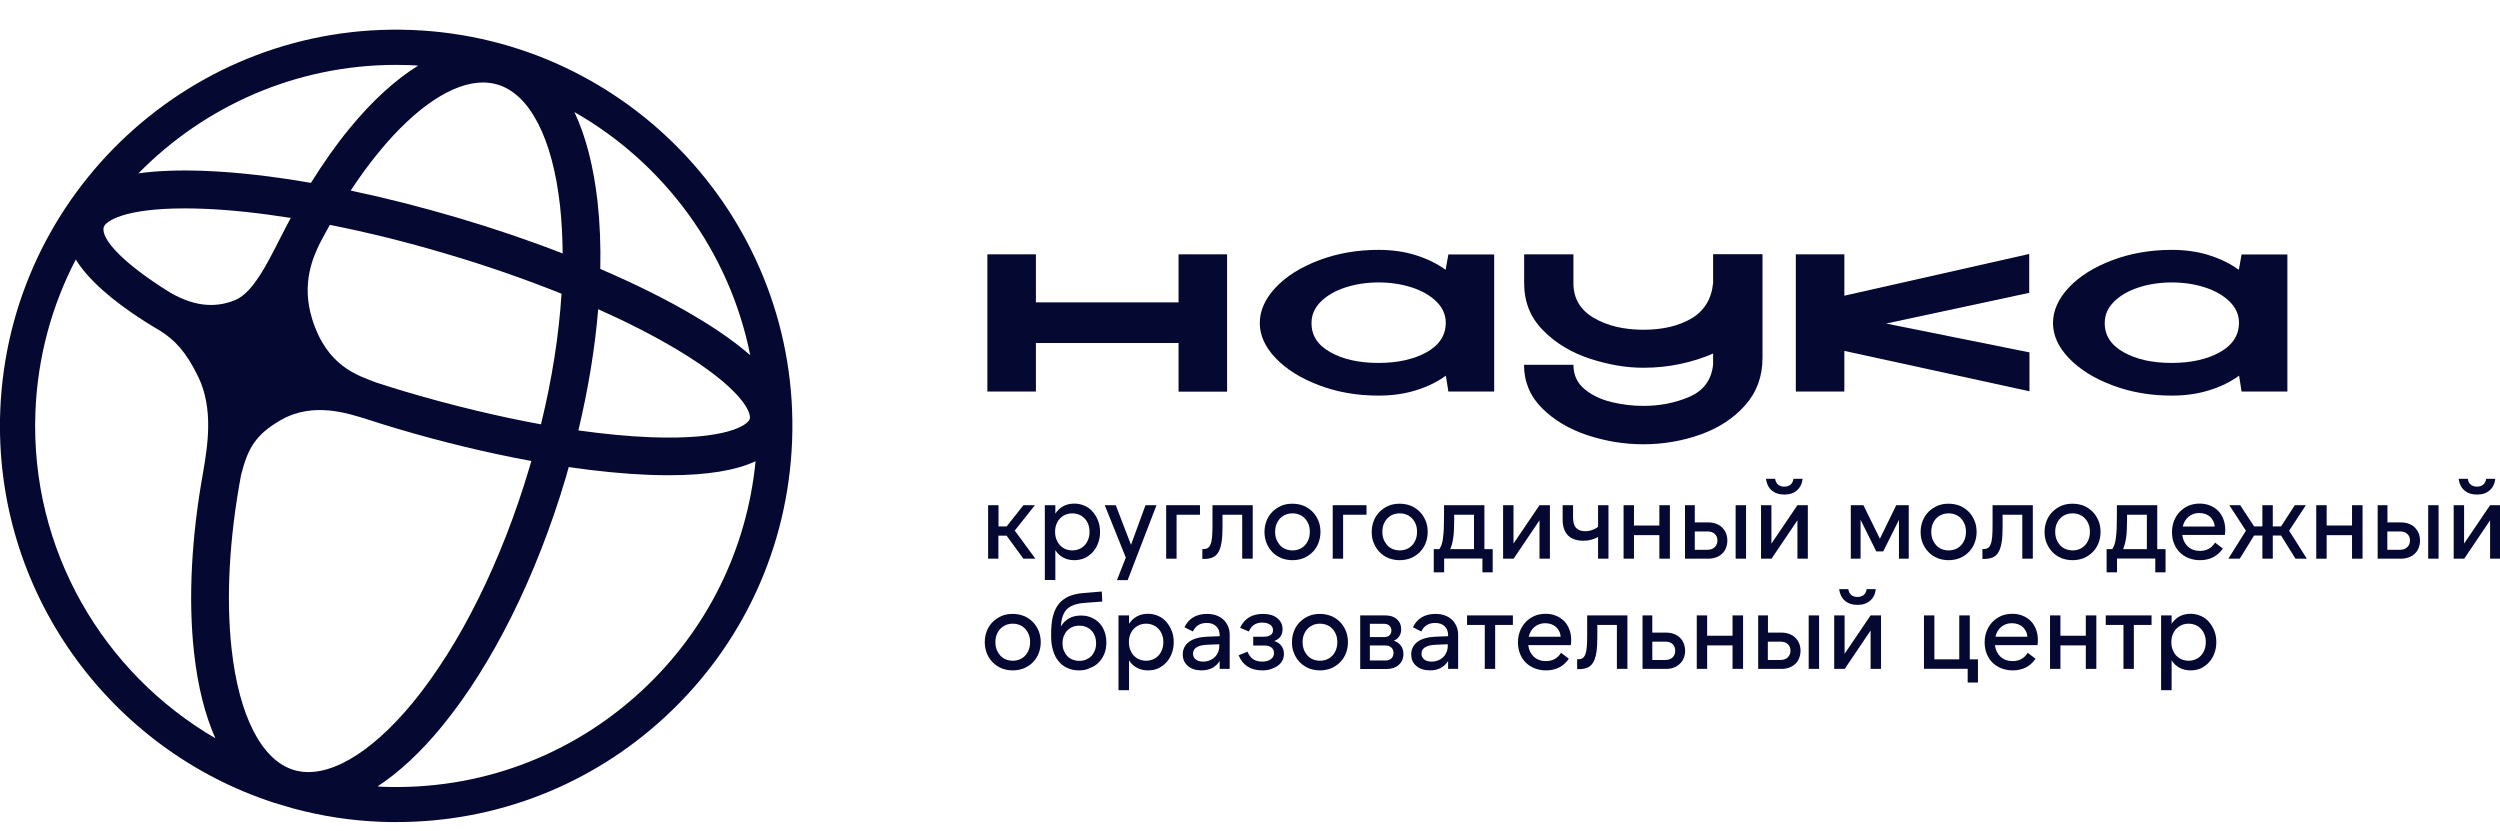
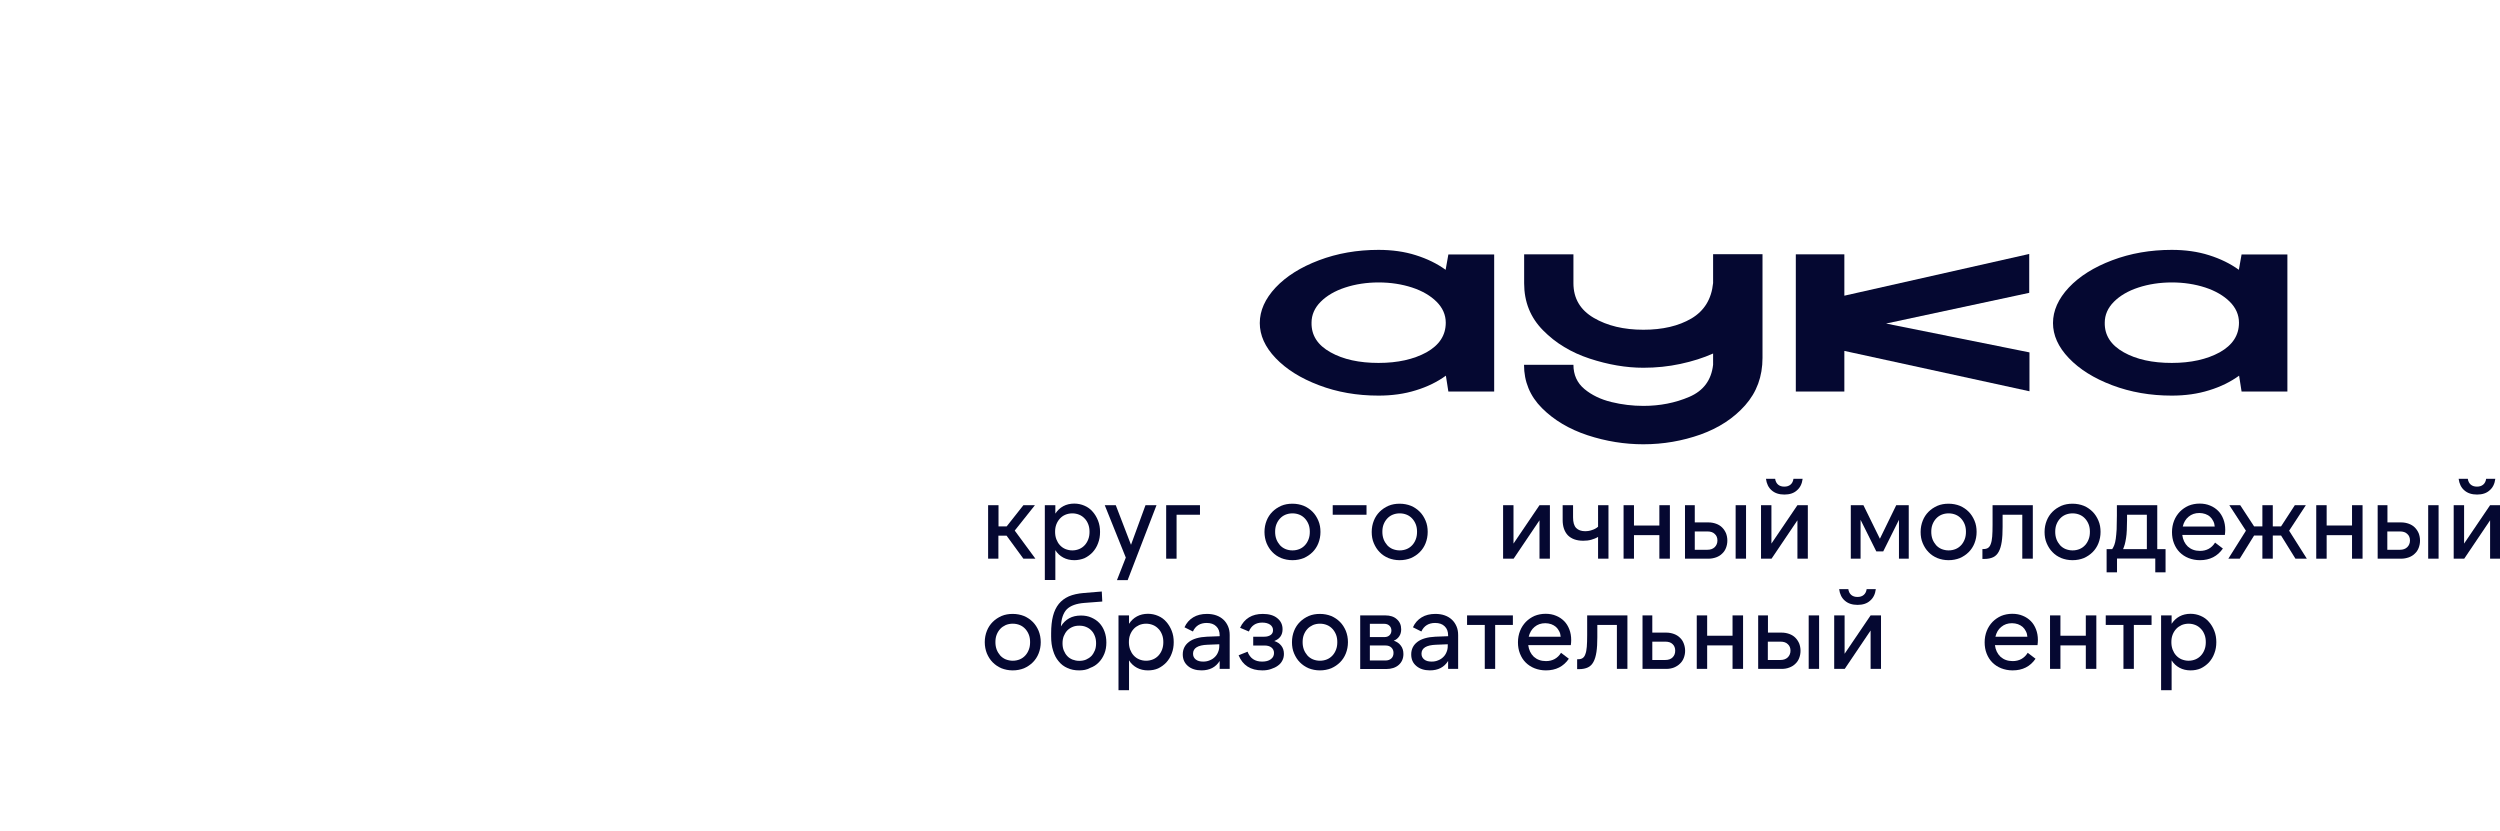
<svg xmlns="http://www.w3.org/2000/svg" version="1.1" id="Слой_1" x="0px" y="0px" viewBox="0 0 2019 671.5" style="enable-background:new 0 0 2019 671.5;" xml:space="preserve">
  <style type="text/css"> .st0{fill:#050831;} </style>
  <g>
    <g>
-       <path class="st0" d="M951.8,277H836.6v39.2h-39.2V205.4h39.2v38.8h115.2v-38.8H991v110.9h-39.2V277z" />
      <path class="st0" d="M1065.2,311.1c-14.8-5.6-26.4-12.9-35-21.9c-8.6-9-12.8-18.5-12.8-28.3c0-10,4.3-19.6,12.8-28.7 c8.6-9.1,20.2-16.4,35-22c14.8-5.6,30.8-8.4,48.1-8.4c10.9,0,21,1.4,30.1,4.3c9.2,2.9,17.2,6.8,24.1,11.8l2.2-12.4h37v110.7h-37 l-2-12.8c-6.9,5-15,9-24.2,11.8c-9.2,2.9-19.3,4.3-30.2,4.3C1095.9,319.5,1079.9,316.7,1065.2,311.1z M1074.5,284.5 c10.3,5.8,23.3,8.6,38.8,8.6c15.5,0,28.4-2.9,38.8-8.6c10.3-5.8,15.5-13.7,15.5-23.9c0-6.3-2.5-12-7.4-16.9 c-4.9-4.9-11.6-8.8-19.8-11.5c-8.3-2.7-17.3-4.1-27-4.1c-9.7,0-18.8,1.4-27,4.1c-8.3,2.7-14.9,6.6-19.8,11.5 c-4.9,4.9-7.4,10.6-7.4,16.9C1059,270.8,1064.1,278.7,1074.5,284.5z" />
      <path class="st0" d="M1230.8,205.4h39.9v23.3c0,12.3,5.5,21.6,16.4,28c10.9,6.4,24.3,9.6,40.1,9.6c15.5,0,28.4-3,38.8-9.1 c10.3-6.1,16.2-15.6,17.5-28.6v-23.3h39.9v83.7c0,15.1-4.7,27.8-14,38.3c-9.3,10.5-21.3,18.3-36,23.6c-14.7,5.2-30.1,7.9-46.2,7.9 c-15.2,0-30.2-2.4-45.1-7.3c-14.8-4.9-27.1-12.2-36.8-21.9c-9.7-9.7-14.5-21.4-14.5-35h39.9c0,8.1,3,14.7,8.9,19.6 c5.9,4.9,13.2,8.4,21.8,10.5c8.6,2.1,17.2,3.1,25.8,3.1c13.3,0,25.7-2.4,37.1-7.3c11.4-4.9,17.8-13.5,19.2-25.9v-9.1 c-7.8,3.5-16.6,6.3-26.4,8.4c-9.7,2.1-19.7,3.1-29.9,3.1c-14,0-28.5-2.5-43.4-7.4c-14.9-4.9-27.5-12.5-37.6-22.8 c-10.2-10.3-15.3-22.9-15.3-38V205.4z" />
      <path class="st0" d="M1450.3,205.4h39.2v33.4l149.3-33.7v31.4l-115.6,24.8l115.8,23.3v31.4l-149.5-32.6v32.8h-39.2V205.4z" />
      <path class="st0" d="M1705.8,311.1c-14.8-5.6-26.4-12.9-35-21.9c-8.6-9-12.8-18.5-12.8-28.3c0-10,4.3-19.6,12.8-28.7 c8.6-9.1,20.2-16.4,35-22c14.8-5.6,30.8-8.4,48.1-8.4c10.9,0,21,1.4,30.1,4.3c9.2,2.9,17.2,6.8,24.1,11.8l2.2-12.4h37v110.7h-37 l-2-12.8c-6.9,5-15,9-24.2,11.8c-9.2,2.9-19.3,4.3-30.2,4.3C1736.6,319.5,1720.6,316.7,1705.8,311.1z M1715.1,284.5 c10.3,5.8,23.3,8.6,38.8,8.6c15.5,0,28.4-2.9,38.8-8.6c10.3-5.8,15.5-13.7,15.5-23.9c0-6.3-2.5-12-7.4-16.9 c-4.9-4.9-11.6-8.8-19.8-11.5c-8.3-2.7-17.3-4.1-27-4.1c-9.7,0-18.8,1.4-27,4.1c-8.3,2.7-14.9,6.6-19.8,11.5 c-4.9,4.9-7.4,10.6-7.4,16.9C1699.6,270.8,1704.8,278.7,1715.1,284.5z" />
    </g>
    <g>
      <path class="st0" d="M812.9,432.6h-6.6v18.6H798V408h8.4v17.1h6.6l13.5-17.1h9.3l-16.3,20.5l16.7,22.7h-9.7L812.9,432.6z" />
      <path class="st0" d="M867.6,452.4c-3.3,0-6.3-0.7-8.9-2.1c-2.6-1.4-4.8-3.4-6.4-6v24.1h-8.5V408h8.5v6.8c1.7-2.6,3.8-4.6,6.4-6 c2.6-1.4,5.6-2.1,8.9-2.1c2.9,0,5.7,0.6,8.2,1.7c2.6,1.1,4.8,2.7,6.6,4.8c1.8,2,3.3,4.5,4.4,7.3c1.1,2.8,1.6,5.8,1.6,9.1 c0,3.3-0.5,6.3-1.6,9.1c-1,2.8-2.5,5.2-4.4,7.3c-1.9,2-4.1,3.6-6.6,4.8C873.3,451.8,870.5,452.4,867.6,452.4z M866,444.5 c2,0,3.9-0.4,5.6-1.1c1.7-0.7,3.2-1.8,4.4-3.1c1.2-1.3,2.2-2.9,2.9-4.8c0.7-1.8,1-3.8,1-6c0-2.2-0.3-4.2-1-6s-1.6-3.4-2.9-4.7 c-1.2-1.3-2.7-2.4-4.4-3.1c-1.7-0.7-3.6-1.1-5.6-1.1c-2,0-3.9,0.4-5.6,1.1c-1.7,0.7-3.2,1.8-4.4,3.1c-1.2,1.3-2.2,2.9-2.9,4.7 c-0.7,1.8-1,3.8-1,6c0,2.1,0.3,4.1,1,6c0.7,1.8,1.6,3.4,2.9,4.8c1.2,1.3,2.7,2.4,4.4,3.1C862.2,444.1,864,444.5,866,444.5z" />
      <path class="st0" d="M902.1,468.4l7.1-18.1L892.2,408h8.9l12.3,32l11.7-32h8.9l-23.3,60.5H902.1z" />
      <path class="st0" d="M941.8,408h27.3v7.7h-18.9v35.5h-8.4V408z" />
-       <path class="st0" d="M971,443.4h0.9c1.5,0,2.7-0.3,3.6-0.9c0.9-0.6,1.7-1.6,2.2-3.1c0.6-1.5,1-3.5,1.2-6c0.2-2.5,0.3-5.7,0.3-9.5 V408h32.5v43.2h-8.5v-35.5h-15.9v9.9c0,4.7-0.2,8.6-0.7,11.9c-0.5,3.3-1.3,6-2.4,8c-1.1,2.1-2.6,3.6-4.5,4.5 c-1.9,0.9-4.3,1.4-7.1,1.4H971V443.4z" />
      <path class="st0" d="M1043.8,452.4c-3.3,0-6.3-0.6-9.1-1.7c-2.8-1.2-5.1-2.7-7.1-4.8c-2-2-3.5-4.4-4.7-7.2 c-1.1-2.8-1.7-5.8-1.7-9.1c0-3.3,0.6-6.3,1.7-9.1c1.1-2.8,2.7-5.2,4.7-7.2c2-2,4.4-3.6,7.1-4.8c2.8-1.2,5.8-1.7,9.1-1.7 s6.3,0.6,9.1,1.7c2.8,1.2,5.1,2.8,7.1,4.8c2,2,3.5,4.4,4.7,7.2s1.7,5.8,1.7,9.1c0,3.3-0.6,6.3-1.7,9.1s-2.7,5.2-4.7,7.2 c-2,2-4.4,3.6-7.1,4.8C1050.1,451.8,1047.1,452.4,1043.8,452.4z M1043.8,444.5c2.1,0,4-0.4,5.7-1.1c1.7-0.7,3.2-1.8,4.4-3.1 c1.2-1.3,2.2-2.9,2.9-4.8c0.7-1.8,1-3.8,1-6c0-2.2-0.3-4.2-1-6c-0.7-1.8-1.7-3.4-2.9-4.7s-2.7-2.4-4.4-3.1 c-1.7-0.7-3.6-1.1-5.7-1.1s-4,0.4-5.7,1.1s-3.2,1.8-4.4,3.1s-2.2,2.9-2.9,4.7c-0.7,1.8-1,3.8-1,6c0,2.1,0.3,4.1,1,6 c0.7,1.8,1.7,3.4,2.9,4.8c1.2,1.3,2.7,2.4,4.4,3.1S1041.7,444.5,1043.8,444.5z" />
-       <path class="st0" d="M1076.3,408h27.3v7.7h-18.9v35.5h-8.4V408z" />
+       <path class="st0" d="M1076.3,408h27.3v7.7h-18.9h-8.4V408z" />
      <path class="st0" d="M1130.4,452.4c-3.3,0-6.3-0.6-9.1-1.7c-2.8-1.2-5.1-2.7-7.1-4.8c-2-2-3.5-4.4-4.7-7.2s-1.7-5.8-1.7-9.1 c0-3.3,0.6-6.3,1.7-9.1s2.7-5.2,4.7-7.2c2-2,4.4-3.6,7.1-4.8c2.8-1.2,5.8-1.7,9.1-1.7c3.3,0,6.3,0.6,9.1,1.7 c2.8,1.2,5.1,2.8,7.1,4.8c2,2,3.5,4.4,4.7,7.2s1.7,5.8,1.7,9.1c0,3.3-0.6,6.3-1.7,9.1s-2.7,5.2-4.7,7.2c-2,2-4.4,3.6-7.1,4.8 C1136.7,451.8,1133.7,452.4,1130.4,452.4z M1130.4,444.5c2.1,0,4-0.4,5.7-1.1c1.7-0.7,3.2-1.8,4.4-3.1c1.2-1.3,2.2-2.9,2.9-4.8 c0.7-1.8,1-3.8,1-6c0-2.2-0.3-4.2-1-6c-0.7-1.8-1.7-3.4-2.9-4.7c-1.2-1.3-2.7-2.4-4.4-3.1c-1.7-0.7-3.6-1.1-5.7-1.1 c-2.1,0-4,0.4-5.7,1.1c-1.7,0.7-3.2,1.8-4.4,3.1s-2.2,2.9-2.9,4.7c-0.7,1.8-1,3.8-1,6c0,2.1,0.3,4.1,1,6c0.7,1.8,1.7,3.4,2.9,4.8 c1.2,1.3,2.7,2.4,4.4,3.1C1126.5,444.1,1128.4,444.5,1130.4,444.5z" />
-       <path class="st0" d="M1157.9,462.2v-18.7h4.5c0.6-0.9,1.2-2,1.7-3.3c0.5-1.3,0.9-3,1.2-5.1s0.5-4.6,0.7-7.6 c0.1-3,0.2-6.7,0.2-11.1V408h32.6v35.5h6.7v18.7h-8.3v-11.1h-30.9v11.1H1157.9z M1190.4,443.5v-27.8h-16v4.4 c0,3.1-0.1,5.8-0.2,8.1c-0.1,2.4-0.3,4.5-0.6,6.3c-0.3,1.9-0.6,3.5-1,5c-0.4,1.4-0.9,2.8-1.4,4H1190.4z" />
      <path class="st0" d="M1222.3,408v31l21-31h8.4v43.2h-8.4v-31l-20.9,31h-8.5V408H1222.3z" />
      <path class="st0" d="M1299,451.2h-8.4v-17.6c-1.6,1-3.4,1.7-5.5,2.3s-4.2,0.8-6.5,0.8c-5.4,0-9.5-1.5-12.4-4.4 c-2.8-3-4.2-7.1-4.2-12.3V408h8.4v9.8c0,4,0.8,6.8,2.5,8.6c1.7,1.7,4.1,2.6,7.2,2.6c2,0,4-0.3,5.8-1c1.9-0.6,3.4-1.5,4.7-2.6V408 h8.4V451.2z" />
      <path class="st0" d="M1348.6,408v43.2h-8.5v-19h-20.5v19h-8.4V408h8.4v16.4h20.5V408H1348.6z" />
      <path class="st0" d="M1379.7,451.2h-18.9V408h7.9v13.9h11c2.3,0,4.4,0.4,6.3,1.1c1.9,0.7,3.5,1.7,4.8,3c1.3,1.3,2.3,2.8,3.1,4.6 c0.7,1.8,1.1,3.8,1.1,6c0,2.1-0.4,4.1-1.1,5.9c-0.7,1.8-1.7,3.3-3.1,4.6c-1.3,1.3-2.9,2.3-4.8,3 C1384,450.8,1382,451.2,1379.7,451.2z M1368.7,444h10.2c2.5,0,4.4-0.7,5.9-2.1c1.4-1.4,2.2-3.2,2.2-5.4s-0.7-4-2.2-5.3 c-1.4-1.4-3.4-2-5.9-2h-10.2V444z M1401.7,408h8.4v43.2h-8.4V408z" />
      <path class="st0" d="M1430.6,408v31l21-31h8.4v43.2h-8.4v-31l-20.9,31h-8.5V408H1430.6z M1441.1,399.4c-4.3,0-7.7-1.1-10.3-3.4 c-2.6-2.2-4.1-5.4-4.6-9.3h7.4c0.3,2,1.1,3.6,2.4,4.7c1.3,1.1,3,1.6,5,1.6c2,0,3.7-0.5,5-1.6c1.3-1.1,2.1-2.6,2.4-4.7h7.4 c-0.5,4-2,7.1-4.6,9.3C1448.7,398.3,1445.3,399.4,1441.1,399.4z" />
      <path class="st0" d="M1518.2,435.1l13.2-27.1h10.1v43.2h-7.9v-31.4l-12.7,25.5h-5.6l-12.7-25.5v31.4h-7.9V408h10.2L1518.2,435.1z" />
      <path class="st0" d="M1573.7,452.4c-3.3,0-6.3-0.6-9.1-1.7c-2.8-1.2-5.1-2.7-7.1-4.8c-2-2-3.5-4.4-4.7-7.2s-1.7-5.8-1.7-9.1 c0-3.3,0.6-6.3,1.7-9.1s2.7-5.2,4.7-7.2c2-2,4.4-3.6,7.1-4.8c2.8-1.2,5.8-1.7,9.1-1.7c3.3,0,6.3,0.6,9.1,1.7 c2.8,1.2,5.1,2.8,7.1,4.8c2,2,3.5,4.4,4.7,7.2s1.7,5.8,1.7,9.1c0,3.3-0.6,6.3-1.7,9.1s-2.7,5.2-4.7,7.2c-2,2-4.4,3.6-7.1,4.8 C1580,451.8,1577,452.4,1573.7,452.4z M1573.7,444.5c2.1,0,4-0.4,5.7-1.1c1.7-0.7,3.2-1.8,4.4-3.1c1.2-1.3,2.2-2.9,2.9-4.8 c0.7-1.8,1-3.8,1-6c0-2.2-0.3-4.2-1-6c-0.7-1.8-1.7-3.4-2.9-4.7c-1.2-1.3-2.7-2.4-4.4-3.1c-1.7-0.7-3.6-1.1-5.7-1.1 c-2.1,0-4,0.4-5.7,1.1c-1.7,0.7-3.2,1.8-4.4,3.1s-2.2,2.9-2.9,4.7c-0.7,1.8-1,3.8-1,6c0,2.1,0.3,4.1,1,6c0.7,1.8,1.7,3.4,2.9,4.8 c1.2,1.3,2.7,2.4,4.4,3.1C1569.8,444.1,1571.6,444.5,1573.7,444.5z" />
      <path class="st0" d="M1601,443.4h0.9c1.5,0,2.7-0.3,3.6-0.9c0.9-0.6,1.7-1.6,2.2-3.1c0.6-1.5,1-3.5,1.2-6c0.2-2.5,0.3-5.7,0.3-9.5 V408h32.5v43.2h-8.5v-35.5h-15.9v9.9c0,4.7-0.2,8.6-0.7,11.9c-0.5,3.3-1.3,6-2.4,8c-1.1,2.1-2.6,3.6-4.5,4.5 c-1.9,0.9-4.3,1.4-7.1,1.4h-1.6V443.4z" />
      <path class="st0" d="M1673.8,452.4c-3.3,0-6.3-0.6-9.1-1.7c-2.8-1.2-5.1-2.7-7.1-4.8c-2-2-3.5-4.4-4.7-7.2s-1.7-5.8-1.7-9.1 c0-3.3,0.6-6.3,1.7-9.1s2.7-5.2,4.7-7.2c2-2,4.4-3.6,7.1-4.8c2.8-1.2,5.8-1.7,9.1-1.7c3.3,0,6.3,0.6,9.1,1.7 c2.8,1.2,5.1,2.8,7.1,4.8c2,2,3.5,4.4,4.7,7.2s1.7,5.8,1.7,9.1c0,3.3-0.6,6.3-1.7,9.1s-2.7,5.2-4.7,7.2c-2,2-4.4,3.6-7.1,4.8 C1680.1,451.8,1677.1,452.4,1673.8,452.4z M1673.8,444.5c2.1,0,4-0.4,5.7-1.1c1.7-0.7,3.2-1.8,4.4-3.1c1.2-1.3,2.2-2.9,2.9-4.8 c0.7-1.8,1-3.8,1-6c0-2.2-0.3-4.2-1-6c-0.7-1.8-1.7-3.4-2.9-4.7c-1.2-1.3-2.7-2.4-4.4-3.1c-1.7-0.7-3.6-1.1-5.7-1.1 c-2.1,0-4,0.4-5.7,1.1c-1.7,0.7-3.2,1.8-4.4,3.1s-2.2,2.9-2.9,4.7c-0.7,1.8-1,3.8-1,6c0,2.1,0.3,4.1,1,6c0.7,1.8,1.7,3.4,2.9,4.8 c1.2,1.3,2.7,2.4,4.4,3.1C1669.9,444.1,1671.8,444.5,1673.8,444.5z" />
      <path class="st0" d="M1701.3,462.2v-18.7h4.5c0.6-0.9,1.2-2,1.7-3.3c0.5-1.3,0.9-3,1.2-5.1s0.5-4.6,0.7-7.6 c0.1-3,0.2-6.7,0.2-11.1V408h32.6v35.5h6.7v18.7h-8.3v-11.1h-30.9v11.1H1701.3z M1733.8,443.5v-27.8h-16v4.4 c0,3.1-0.1,5.8-0.2,8.1c-0.1,2.4-0.3,4.5-0.6,6.3c-0.3,1.9-0.6,3.5-1,5c-0.4,1.4-0.9,2.8-1.4,4H1733.8z" />
      <path class="st0" d="M1776.7,452.4c-3.3,0-6.4-0.6-9.2-1.7c-2.8-1.1-5.2-2.7-7.2-4.7c-2-2-3.5-4.4-4.6-7.2s-1.6-5.8-1.6-9.1 c0-3.3,0.6-6.4,1.7-9.2c1.1-2.8,2.7-5.2,4.7-7.3c2-2,4.3-3.6,7-4.8c2.7-1.1,5.7-1.7,8.9-1.7c3.1,0,5.9,0.5,8.5,1.6 c2.5,1,4.7,2.5,6.5,4.3c1.8,1.8,3.2,4.1,4.2,6.7c1,2.6,1.5,5.4,1.5,8.6c0,1.2-0.1,2.6-0.3,4.1h-34.4c0.5,3.9,2,7,4.5,9.4 c2.6,2.3,5.8,3.5,9.8,3.5c5.3,0,9.4-2.2,12.2-6.7l6.3,4.8C1790.9,449.2,1784.7,452.4,1776.7,452.4z M1762.8,425.2h25.8 c-0.1-1.6-0.5-3.1-1.2-4.4c-0.7-1.4-1.5-2.5-2.6-3.5c-1.1-1-2.4-1.7-3.8-2.2c-1.5-0.5-3.1-0.8-4.8-0.8c-3.5,0-6.3,1-8.7,3 C1765.2,419.2,1763.6,421.8,1762.8,425.2z" />
      <path class="st0" d="M1820.4,425.1h6.7V408h8.4v17.1h6.7l11.1-17.1h8.9l-13.5,20.6l14.3,22.6h-9.2l-11.6-18.7h-6.7v18.7h-8.4 v-18.7h-6.7l-11.6,18.7h-9.2l14.2-22.6l-13.4-20.6h8.8L1820.4,425.1z" />
      <path class="st0" d="M1908,408v43.2h-8.5v-19h-20.5v19h-8.4V408h8.4v16.4h20.5V408H1908z" />
      <path class="st0" d="M1939.1,451.2h-18.9V408h7.9v13.9h11c2.3,0,4.4,0.4,6.3,1.1c1.9,0.7,3.5,1.7,4.8,3c1.3,1.3,2.3,2.8,3.1,4.6 c0.7,1.8,1.1,3.8,1.1,6c0,2.1-0.4,4.1-1.1,5.9c-0.7,1.8-1.7,3.3-3.1,4.6c-1.3,1.3-2.9,2.3-4.8,3 C1943.4,450.8,1941.3,451.2,1939.1,451.2z M1928,444h10.2c2.5,0,4.4-0.7,5.9-2.1c1.4-1.4,2.2-3.2,2.2-5.4s-0.7-4-2.2-5.3 c-1.4-1.4-3.4-2-5.9-2H1928V444z M1961,408h8.4v43.2h-8.4V408z" />
      <path class="st0" d="M1990,408v31l21-31h8.4v43.2h-8.4v-31l-20.9,31h-8.5V408H1990z M2000.5,399.4c-4.3,0-7.7-1.1-10.3-3.4 c-2.6-2.2-4.1-5.4-4.6-9.3h7.4c0.3,2,1.1,3.6,2.4,4.7c1.3,1.1,3,1.6,5,1.6c2,0,3.7-0.5,5-1.6c1.3-1.1,2.1-2.6,2.4-4.7h7.4 c-0.5,4-2,7.1-4.6,9.3C2008.1,398.3,2004.7,399.4,2000.5,399.4z" />
      <path class="st0" d="M817.9,541.4c-3.3,0-6.3-0.6-9.1-1.7c-2.8-1.2-5.1-2.8-7.1-4.8c-2-2-3.5-4.4-4.7-7.2 c-1.1-2.8-1.7-5.8-1.7-9.1c0-3.3,0.6-6.3,1.7-9.1c1.1-2.8,2.7-5.2,4.7-7.2c2-2,4.4-3.6,7.1-4.8c2.8-1.2,5.8-1.7,9.1-1.7 s6.3,0.6,9.1,1.7c2.8,1.2,5.1,2.8,7.1,4.8c2,2,3.5,4.4,4.7,7.2c1.1,2.8,1.7,5.8,1.7,9.1c0,3.3-0.6,6.3-1.7,9.1 c-1.1,2.8-2.7,5.2-4.7,7.2c-2,2-4.4,3.6-7.1,4.8C824.2,540.8,821.2,541.4,817.9,541.4z M817.9,533.6c2.1,0,4-0.4,5.7-1.1 c1.7-0.7,3.2-1.8,4.4-3.1c1.2-1.3,2.2-2.9,2.9-4.8c0.7-1.8,1-3.8,1-6c0-2.2-0.3-4.2-1-6c-0.7-1.8-1.7-3.4-2.9-4.7 c-1.2-1.3-2.7-2.4-4.4-3.1c-1.7-0.7-3.6-1.1-5.7-1.1c-2.1,0-4,0.4-5.7,1.1c-1.7,0.8-3.2,1.8-4.4,3.1c-1.2,1.3-2.2,2.9-2.9,4.7 c-0.7,1.8-1,3.8-1,6c0,2.1,0.3,4.1,1,6c0.7,1.8,1.7,3.4,2.9,4.8c1.2,1.3,2.7,2.4,4.4,3.1C814,533.2,815.9,533.6,817.9,533.6z" />
      <path class="st0" d="M871.5,541.4c-3.5,0-6.6-0.6-9.4-1.9c-2.8-1.2-5.2-3-7.1-5.4c-2-2.3-3.5-5.2-4.5-8.6 c-1.1-3.4-1.6-7.2-1.6-11.4v-2.7c0-5.4,0.5-10,1.5-13.9c1-3.9,2.6-7.2,4.7-9.8c2.1-2.6,4.8-4.6,8.1-6.1c3.3-1.4,7.3-2.3,12-2.7 l14.6-1.2l0.4,8.1l-14.4,1.1c-6.5,0.5-11.2,2.2-14.2,5.1c-2.9,3-4.5,7.6-4.8,13.9c1.7-2.9,4-5.1,6.7-6.6c2.7-1.5,5.9-2.2,9.5-2.2 c3.1,0,5.8,0.5,8.3,1.6c2.5,1.1,4.7,2.5,6.5,4.4s3.2,4.2,4.2,6.9c1,2.7,1.5,5.6,1.5,8.9c0,3.3-0.5,6.3-1.6,9 c-1.1,2.7-2.6,5.1-4.5,7c-1.9,2-4.2,3.5-7,4.5C877.8,540.9,874.8,541.4,871.5,541.4z M871.6,533.7c2,0,3.8-0.3,5.5-1 c1.6-0.7,3.1-1.7,4.3-2.9c1.2-1.3,2.1-2.8,2.8-4.5c0.7-1.7,1-3.7,1-5.8c0-2.1-0.3-4.1-1-5.8c-0.7-1.8-1.6-3.3-2.8-4.5 c-1.2-1.3-2.6-2.2-4.3-2.9c-1.6-0.7-3.5-1-5.5-1c-2,0-3.8,0.3-5.4,1c-1.7,0.7-3.1,1.7-4.3,2.9c-1.2,1.3-2.1,2.8-2.8,4.5 c-0.7,1.8-1,3.7-1,5.8c0,2.1,0.3,4.1,1,5.8c0.7,1.7,1.6,3.2,2.8,4.5c1.2,1.3,2.6,2.2,4.3,2.9C867.8,533.3,869.6,533.7,871.6,533.7 z" />
      <path class="st0" d="M927.1,541.4c-3.3,0-6.3-0.7-8.9-2.1c-2.6-1.4-4.8-3.4-6.4-6v24.1h-8.5V497h8.5v6.8c1.7-2.6,3.8-4.6,6.4-6 c2.6-1.4,5.6-2.1,8.9-2.1c2.9,0,5.7,0.6,8.2,1.7c2.6,1.1,4.8,2.7,6.6,4.8c1.8,2,3.3,4.5,4.4,7.3c1.1,2.8,1.6,5.8,1.6,9.1 c0,3.3-0.5,6.3-1.6,9.1c-1,2.8-2.5,5.2-4.4,7.3c-1.9,2-4.1,3.6-6.6,4.8C932.8,540.9,930.1,541.4,927.1,541.4z M925.6,533.6 c2,0,3.9-0.4,5.6-1.1c1.7-0.7,3.2-1.8,4.4-3.1c1.2-1.3,2.2-2.9,2.9-4.8s1-3.8,1-6c0-2.2-0.3-4.2-1-6c-0.7-1.8-1.6-3.4-2.9-4.7 c-1.2-1.3-2.7-2.4-4.4-3.1c-1.7-0.7-3.6-1.1-5.6-1.1c-2,0-3.9,0.4-5.6,1.1c-1.7,0.8-3.2,1.8-4.4,3.1c-1.2,1.3-2.2,2.9-2.9,4.7 c-0.7,1.8-1,3.8-1,6c0,2.1,0.3,4.1,1,6c0.7,1.8,1.6,3.4,2.9,4.8c1.2,1.3,2.7,2.4,4.4,3.1C921.7,533.2,923.5,533.6,925.6,533.6z" />
      <path class="st0" d="M955.2,528.5c0-4.2,1.7-7.6,5-10.1c3.3-2.5,8.1-3.9,14.5-4.2l10.3-0.4v-0.6c0-3.2-0.9-5.6-2.8-7.4 c-1.8-1.8-4.4-2.7-7.7-2.7c-5.2,0-9,2.3-11.1,6.9l-6.8-3.4c1.6-3.5,3.9-6.1,7-8c3.1-1.9,6.8-2.8,11.1-2.8c2.8,0,5.4,0.4,7.6,1.2 c2.3,0.8,4.2,2,5.8,3.5c1.6,1.5,2.8,3.3,3.7,5.4c0.9,2.1,1.3,4.4,1.3,7v27.3h-8.1v-6.4c-3.2,5.1-8.1,7.6-14.7,7.6 c-4.5,0-8.2-1.2-10.9-3.5C956.6,535.5,955.2,532.4,955.2,528.5z M984.9,520.3l-9.8,0.4c-7.7,0.3-11.6,2.7-11.6,7.2 c0,2,0.7,3.5,2.2,4.7c1.5,1.2,3.5,1.7,6,1.7c1.9,0,3.6-0.3,5.2-1c1.6-0.6,3-1.5,4.1-2.6c1.2-1.1,2.1-2.5,2.7-4c0.7-1.6,1-3.2,1-5 V520.3z" />
      <path class="st0" d="M1019.4,541.4c-9.4,0-15.8-4.1-19.1-12.2l7.2-2.9c2.1,5.4,6,8,11.8,8c2.9,0,5.3-0.6,7-1.9 c1.7-1.2,2.6-2.9,2.6-5c0-1.9-0.7-3.4-2.1-4.5c-1.4-1.1-3.3-1.6-5.7-1.6h-9v-7.1h8.9c2.2,0,3.9-0.5,5.2-1.4 c1.3-0.9,1.9-2.2,1.9-3.9c0-1.8-0.8-3.3-2.3-4.4c-1.6-1.1-3.7-1.7-6.4-1.7c-5.2,0-8.8,2.4-10.8,7.2l-7.1-3 c1.7-3.7,4.1-6.5,7.2-8.4c3.1-1.9,6.8-2.8,11.1-2.8c5,0,8.9,1.1,11.7,3.4c2.9,2.3,4.3,5.3,4.3,9c0,4.6-2.2,7.7-6.7,9.5 c2.4,0.7,4.3,2,5.7,3.8c1.4,1.8,2.1,4,2.1,6.6c0,2-0.4,3.8-1.3,5.4c-0.8,1.6-2,3-3.6,4.1c-1.6,1.2-3.4,2-5.5,2.7 C1024.3,541.1,1022,541.4,1019.4,541.4z" />
      <path class="st0" d="M1066,541.4c-3.3,0-6.3-0.6-9.1-1.7c-2.8-1.2-5.1-2.8-7.1-4.8c-2-2-3.5-4.4-4.7-7.2s-1.7-5.8-1.7-9.1 c0-3.3,0.6-6.3,1.7-9.1c1.1-2.8,2.7-5.2,4.7-7.2c2-2,4.4-3.6,7.1-4.8c2.8-1.2,5.8-1.7,9.1-1.7c3.3,0,6.3,0.6,9.1,1.7 c2.8,1.2,5.1,2.8,7.1,4.8c2,2,3.5,4.4,4.7,7.2c1.1,2.8,1.7,5.8,1.7,9.1c0,3.3-0.6,6.3-1.7,9.1s-2.7,5.2-4.7,7.2 c-2,2-4.4,3.6-7.1,4.8C1072.3,540.8,1069.3,541.4,1066,541.4z M1066,533.6c2.1,0,4-0.4,5.7-1.1c1.7-0.7,3.2-1.8,4.4-3.1 c1.2-1.3,2.2-2.9,2.9-4.8c0.7-1.8,1-3.8,1-6c0-2.2-0.3-4.2-1-6c-0.7-1.8-1.7-3.4-2.9-4.7c-1.2-1.3-2.7-2.4-4.4-3.1 c-1.7-0.7-3.6-1.1-5.7-1.1c-2.1,0-4,0.4-5.7,1.1c-1.7,0.8-3.2,1.8-4.4,3.1c-1.2,1.3-2.2,2.9-2.9,4.7c-0.7,1.8-1,3.8-1,6 c0,2.1,0.3,4.1,1,6c0.7,1.8,1.7,3.4,2.9,4.8c1.2,1.3,2.7,2.4,4.4,3.1C1062,533.2,1063.9,533.6,1066,533.6z" />
      <path class="st0" d="M1098.5,540.2V497h20.3c3.9,0,7,1,9.3,3.1c2.3,2,3.5,4.7,3.5,8.1c0,2.2-0.5,4.1-1.6,5.7s-2.5,2.8-4.4,3.5 c2.4,0.8,4.3,2.1,5.7,4c1.4,1.8,2.1,4.1,2.1,6.8c0,3.6-1.3,6.6-3.8,8.8s-5.9,3.3-10.1,3.3H1098.5z M1106.3,514.5h11.8 c1.7,0,3.1-0.5,4.1-1.5c1-1,1.5-2.3,1.5-3.8s-0.5-2.8-1.5-3.8c-1-1-2.4-1.6-4.1-1.6h-11.8V514.5z M1106.3,533.4h12.7 c1.8,0,3.4-0.5,4.6-1.6c1.2-1.1,1.8-2.6,1.8-4.5c0-1.8-0.6-3.3-1.8-4.4c-1.2-1.1-2.7-1.6-4.6-1.6h-12.7V533.4z" />
      <path class="st0" d="M1139.7,528.5c0-4.2,1.7-7.6,5-10.1c3.3-2.5,8.1-3.9,14.5-4.2l10.3-0.4v-0.6c0-3.2-0.9-5.6-2.8-7.4 c-1.8-1.8-4.4-2.7-7.7-2.7c-5.2,0-9,2.3-11.1,6.9l-6.8-3.4c1.6-3.5,3.9-6.1,7-8c3.1-1.9,6.8-2.8,11.1-2.8c2.8,0,5.4,0.4,7.6,1.2 c2.3,0.8,4.2,2,5.8,3.5c1.6,1.5,2.8,3.3,3.7,5.4c0.9,2.1,1.3,4.4,1.3,7v27.3h-8.1v-6.4c-3.2,5.1-8.1,7.6-14.7,7.6 c-4.5,0-8.2-1.2-10.9-3.5C1141,535.5,1139.7,532.4,1139.7,528.5z M1169.4,520.3l-9.8,0.4c-7.7,0.3-11.6,2.7-11.6,7.2 c0,2,0.7,3.5,2.2,4.7c1.5,1.2,3.5,1.7,6,1.7c1.9,0,3.6-0.3,5.2-1c1.6-0.6,3-1.5,4.1-2.6c1.2-1.1,2.1-2.5,2.7-4c0.7-1.6,1-3.2,1-5 V520.3z" />
      <path class="st0" d="M1221.8,497v7.7h-14.3v35.5h-8.4v-35.5h-14.3V497H1221.8z" />
      <path class="st0" d="M1248.5,541.4c-3.3,0-6.4-0.6-9.2-1.7c-2.8-1.1-5.2-2.7-7.2-4.7c-2-2-3.5-4.4-4.6-7.2s-1.6-5.8-1.6-9.1 c0-3.3,0.6-6.4,1.7-9.2c1.1-2.8,2.7-5.2,4.7-7.3c2-2,4.3-3.6,7-4.8c2.7-1.1,5.7-1.7,8.9-1.7c3.1,0,5.9,0.5,8.5,1.6 c2.5,1,4.7,2.5,6.5,4.3c1.8,1.8,3.2,4.1,4.2,6.7c1,2.6,1.5,5.4,1.5,8.6c0,1.2-0.1,2.6-0.3,4.1h-34.4c0.5,3.9,2,7,4.5,9.4 c2.6,2.3,5.8,3.5,9.8,3.5c5.3,0,9.4-2.2,12.2-6.7l6.3,4.8C1262.7,538.3,1256.5,541.4,1248.5,541.4z M1234.6,514.2h25.8 c-0.1-1.6-0.5-3.1-1.2-4.4c-0.7-1.4-1.5-2.5-2.6-3.5c-1.1-0.9-2.4-1.7-3.8-2.2c-1.5-0.5-3.1-0.8-4.8-0.8c-3.5,0-6.3,1-8.7,3 C1237,508.2,1235.4,510.9,1234.6,514.2z" />
      <path class="st0" d="M1273.6,532.4h0.9c1.5,0,2.7-0.3,3.6-0.9c0.9-0.6,1.7-1.6,2.2-3.1c0.6-1.5,1-3.5,1.2-6 c0.2-2.5,0.3-5.7,0.3-9.5V497h32.5v43.2h-8.5v-35.5H1290v9.9c0,4.7-0.2,8.6-0.7,11.9c-0.5,3.3-1.3,6-2.4,8 c-1.1,2.1-2.6,3.6-4.5,4.5c-1.9,0.9-4.3,1.4-7.1,1.4h-1.6V532.4z" />
      <path class="st0" d="M1345.7,540.2h-19.2V497h7.9v13.9h11.3c2.2,0,4.3,0.4,6.2,1.1c1.9,0.7,3.5,1.7,4.8,3c1.4,1.3,2.4,2.8,3.1,4.7 c0.7,1.8,1.1,3.8,1.1,5.9c0,2.1-0.4,4-1.1,5.8c-0.7,1.8-1.7,3.3-3.1,4.6c-1.3,1.3-2.9,2.3-4.8,3.1 C1350.1,539.8,1348,540.2,1345.7,540.2z M1334.4,533h10.5c2.5,0,4.5-0.7,5.9-2.1c1.4-1.4,2.1-3.2,2.1-5.4c0-2.2-0.7-4-2.1-5.3 c-1.4-1.4-3.4-2-5.9-2h-10.5V533z" />
      <path class="st0" d="M1407.7,497v43.2h-8.5v-19h-20.5v19h-8.4V497h8.4v16.4h20.5V497H1407.7z" />
      <path class="st0" d="M1438.8,540.2h-18.9V497h7.9v13.9h11c2.3,0,4.4,0.4,6.3,1.1c1.9,0.7,3.5,1.7,4.8,3c1.3,1.3,2.3,2.8,3.1,4.6 c0.7,1.8,1.1,3.8,1.1,6c0,2.1-0.4,4.1-1.1,5.9c-0.7,1.8-1.7,3.3-3.1,4.6c-1.3,1.3-2.9,2.3-4.8,3 C1443.1,539.9,1441,540.2,1438.8,540.2z M1427.7,533h10.2c2.5,0,4.4-0.7,5.9-2.1c1.4-1.4,2.2-3.2,2.2-5.4c0-2.2-0.7-4-2.2-5.3 c-1.4-1.4-3.4-2-5.9-2h-10.2V533z M1460.7,497h8.4v43.2h-8.4V497z" />
      <path class="st0" d="M1489.7,497v31l21-31h8.4v43.2h-8.4v-31l-20.9,31h-8.5V497H1489.7z M1500.2,488.5c-4.3,0-7.7-1.1-10.3-3.4 c-2.6-2.2-4.1-5.4-4.6-9.3h7.4c0.3,2,1.1,3.6,2.4,4.7c1.3,1.1,3,1.6,5,1.6c2,0,3.7-0.5,5-1.6c1.3-1.1,2.1-2.6,2.4-4.7h7.4 c-0.5,4-2,7.1-4.6,9.3C1507.8,487.4,1504.4,488.5,1500.2,488.5z" />
-       <path class="st0" d="M1553.8,540.2V497h8.4v35.5h20.1V497h8.5v35.5h6.6v18.7h-8.3v-11.1H1553.8z" />
      <path class="st0" d="M1625.4,541.4c-3.3,0-6.4-0.6-9.2-1.7c-2.8-1.1-5.2-2.7-7.2-4.7c-2-2-3.5-4.4-4.6-7.2s-1.6-5.8-1.6-9.1 c0-3.3,0.6-6.4,1.7-9.2c1.1-2.8,2.7-5.2,4.7-7.3c2-2,4.3-3.6,7-4.8c2.7-1.1,5.7-1.7,8.9-1.7c3.1,0,5.9,0.5,8.5,1.6 c2.5,1,4.7,2.5,6.5,4.3c1.8,1.8,3.2,4.1,4.2,6.7c1,2.6,1.5,5.4,1.5,8.6c0,1.2-0.1,2.6-0.3,4.1h-34.4c0.5,3.9,2,7,4.5,9.4 c2.6,2.3,5.8,3.5,9.8,3.5c5.3,0,9.4-2.2,12.2-6.7l6.3,4.8C1639.6,538.3,1633.4,541.4,1625.4,541.4z M1611.5,514.2h25.8 c-0.1-1.6-0.5-3.1-1.2-4.4c-0.7-1.4-1.5-2.5-2.6-3.5c-1.1-0.9-2.4-1.7-3.8-2.2c-1.5-0.5-3.1-0.8-4.8-0.8c-3.5,0-6.3,1-8.7,3 C1613.8,508.2,1612.3,510.9,1611.5,514.2z" />
      <path class="st0" d="M1693,497v43.2h-8.5v-19h-20.5v19h-8.4V497h8.4v16.4h20.5V497H1693z" />
      <path class="st0" d="M1737.6,497v7.7h-14.3v35.5h-8.4v-35.5h-14.3V497H1737.6z" />
      <path class="st0" d="M1769.1,541.4c-3.3,0-6.3-0.7-8.9-2.1c-2.6-1.4-4.8-3.4-6.4-6v24.1h-8.5V497h8.5v6.8c1.7-2.6,3.8-4.6,6.4-6 c2.6-1.4,5.6-2.1,8.9-2.1c2.9,0,5.7,0.6,8.2,1.7c2.6,1.1,4.8,2.7,6.6,4.8c1.8,2,3.3,4.5,4.4,7.3c1.1,2.8,1.6,5.8,1.6,9.1 c0,3.3-0.5,6.3-1.6,9.1c-1,2.8-2.5,5.2-4.4,7.3c-1.9,2-4.1,3.6-6.6,4.8C1774.8,540.9,1772,541.4,1769.1,541.4z M1767.5,533.6 c2,0,3.9-0.4,5.6-1.1c1.7-0.7,3.2-1.8,4.4-3.1c1.2-1.3,2.2-2.9,2.9-4.8c0.7-1.8,1-3.8,1-6c0-2.2-0.3-4.2-1-6 c-0.7-1.8-1.6-3.4-2.9-4.7c-1.2-1.3-2.7-2.4-4.4-3.1c-1.7-0.7-3.6-1.1-5.6-1.1c-2,0-3.9,0.4-5.6,1.1c-1.7,0.8-3.2,1.8-4.4,3.1 c-1.2,1.3-2.2,2.9-2.9,4.7c-0.7,1.8-1,3.8-1,6c0,2.1,0.3,4.1,1,6c0.7,1.8,1.6,3.4,2.9,4.8c1.2,1.3,2.7,2.4,4.4,3.1 C1763.7,533.2,1765.5,533.6,1767.5,533.6z" />
    </g>
  </g>
-   <path class="st0" d="M236.8,652.9c22.7,6.1,46.5,9.9,71,10.8c4.2,0.2,8.4,0.2,12.5,0.2c80.8,0,157.5-30,217.1-85.2 c62.7-58.1,99-137.1,102.3-222.5c6.8-176.3-131.2-325.3-307.5-332C156,17.4,7,155.4,0.2,331.7c-5.6,146.1,88.2,273.3,220.8,316.5 M605.9,286.9c-11.4-10-26-20.4-43.9-31c-22.2-13.3-48.3-26.3-77.2-38.7c0.4-18.9-0.3-37-2.2-54.1c-3.2-28.7-9.5-53.1-18.7-72.6 C536.4,131.8,589.2,203.2,605.9,286.9z M237.5,621.9c-26.1-7.7-44.5-43.5-50.5-98.1c-4.5-41.2-1.8-89.5,7.7-140.3c0,0,0,0,0,0 c5.5-21.6,11.7-32.4,31.8-44.1c27-15.7,56.2-4.8,68.7-1.2c9.2,3,15,4.8,24.3,7.6c37.6,11.2,74.7,20.1,109.6,26.5 c-0.5,1.6-0.9,3.3-1.4,4.9c-22.5,75.9-56,143.4-94.2,190.1C298.6,609.7,263.6,629.6,237.5,621.9z M83.8,183.4 c1.3-4.5,15.8-15.1,65.2-15.1c4.7,0,9.7,0.1,15.1,0.3c21.5,0.8,45.3,3.4,70.7,7.4c-1.4,2.5-2.7,5-4,7.6c0,0,0,0,0,0 c-12.7,24.3-25,52.3-41,58.8c-17.5,7.1-34.5,4.1-52-5.9C99,212.6,81.1,192.6,83.8,183.4z M328.1,316.5c-8.4-2.5-16.5-5-24.4-7.6 c-14.8-5.8-39.7-12.9-51.6-51.3c-9-28.9,1-50.4,6.2-61.1c0,0,0,0,0,0c2.6-5.1,5.4-10,8.1-14.9c30.3,6,62.3,13.9,94.8,23.6 c32.5,9.6,63.6,20.5,92.3,32c-2.1,33.4-7.7,69.1-16.6,105.5C402.5,336.4,365.6,327.6,328.1,316.5z M401.8,68.3 c26.1,7.7,44.5,43.5,50.5,98.1c1.3,12.2,2,25,2.1,38.3c-26.7-10.4-55.1-20.1-84.6-28.8c-29.5-8.7-58.6-16.1-86.6-22 c7.3-11.1,14.9-21.5,22.7-31c29.9-36.5,59.9-56.3,84.3-56.3C394.2,66.7,398.1,67.2,401.8,68.3z M483.1,249.7 c23.5,10.5,44.8,21.4,63.3,32.4c52.8,31.5,60.6,51.3,59.1,56.2c-1.5,4.9-18.6,17.2-80.2,14.8c-17.9-0.7-37.5-2.6-58.2-5.5 C475.1,314,480.5,281.1,483.1,249.7z M319.9,52.4c3.8,0,7.5,0.1,11.3,0.2c2.2,0.1,4.4,0.3,6.5,0.4c-18.4,11.4-37,28.3-55.3,50.6 c-10.9,13.2-21.3,28.1-31.3,44.1c-31-5.4-60-8.7-85.9-9.7c-20.6-0.8-38.4-0.1-53.4,2C164.9,85.9,238.8,52.4,319.9,52.4z M28.6,332.8 c1.7-44.4,13.3-86.2,32.6-123.2c10.3,16.6,29.9,33.5,55.6,49.9c0,0,0,0,0,0c0.1,0,0.2,0.1,0.2,0.1c4.2,2.7,8.6,5.3,13.1,8 c10.5,6.9,19.9,15.7,30.1,36.9c12.4,25.8,7.4,55.6,4,76c0,0,0,0,0,0c-9.6,52.8-12.3,103.2-7.5,146.5c3,27.1,8.8,50.2,17.2,69.2 C83.6,543.7,24.3,444.3,28.6,332.8z M518.2,557.9c-57.1,52.9-131.5,80.4-209.3,77.5c-1.3-0.1-2.6-0.2-4-0.3 c17.3-11.3,34.9-27.6,52.1-48.6c40.7-49.7,76.2-121,99.9-200.7c0.8-2.9,1.6-5.7,2.4-8.6c23.1,3.4,44.9,5.5,64.8,6.3 c5.6,0.2,11,0.3,16.2,0.3c30.5,0,53.8-3.8,69.9-11.3C603.2,443.7,571,509,518.2,557.9z" />
</svg>